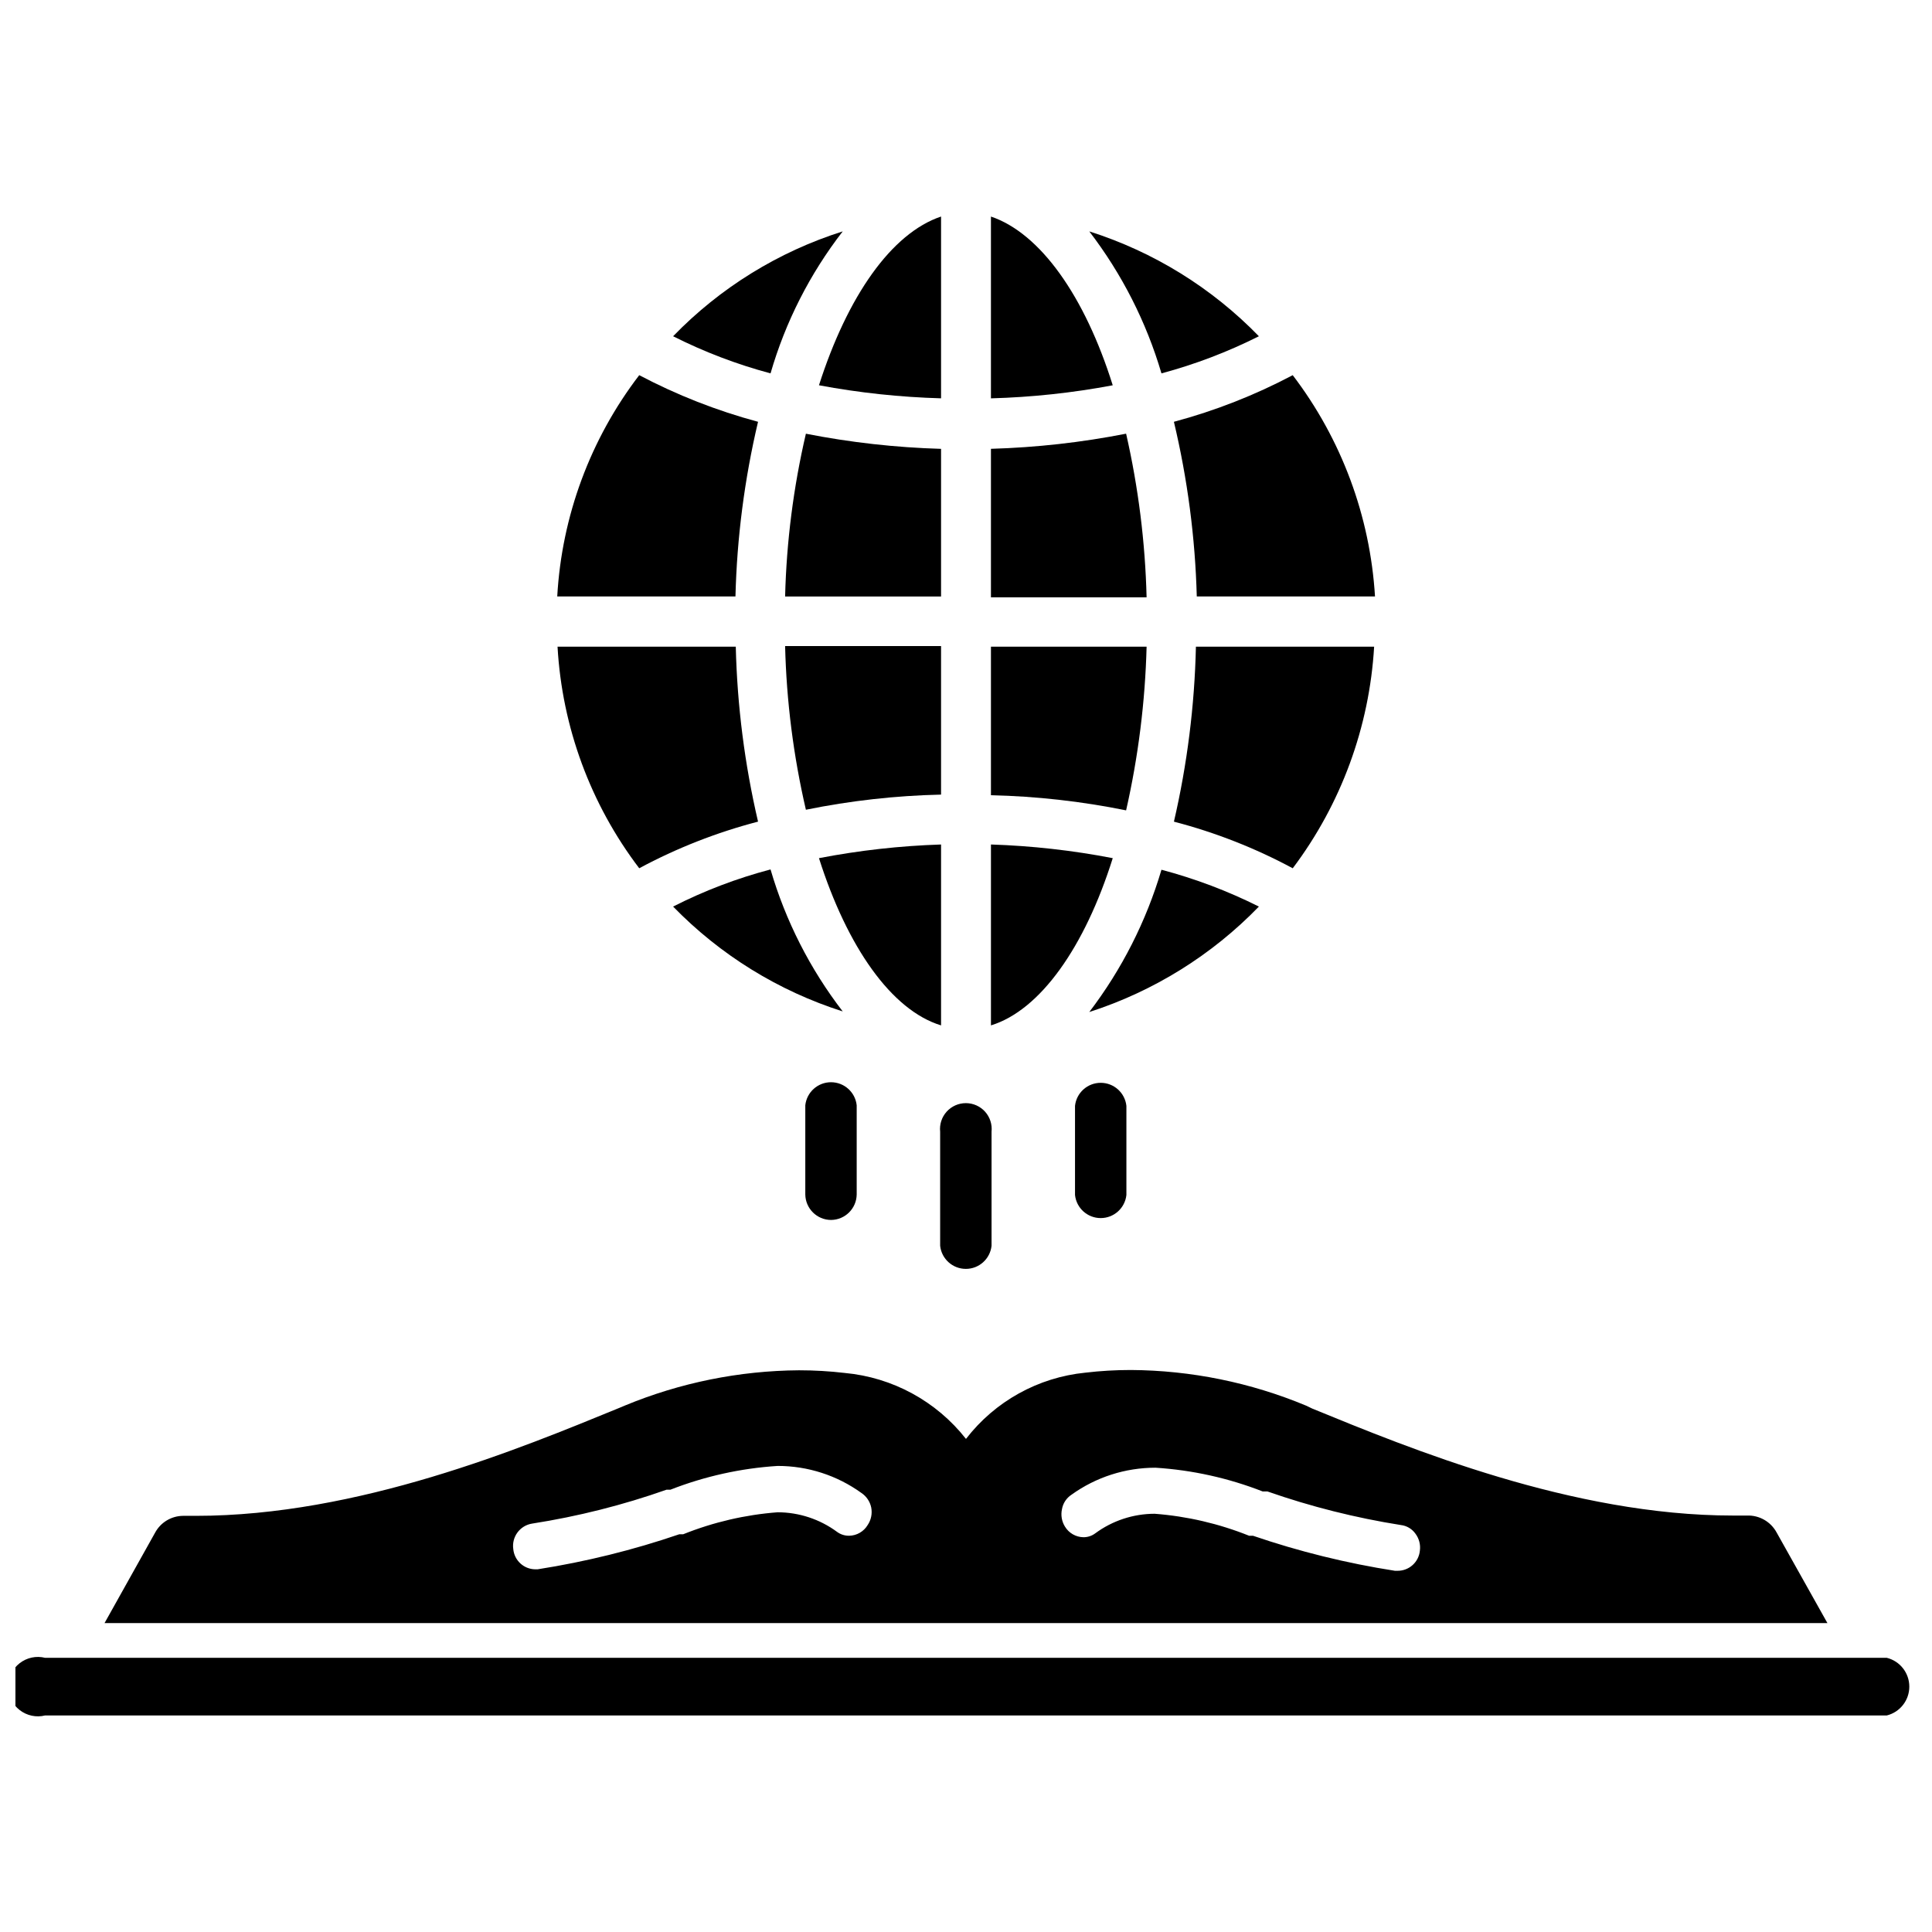
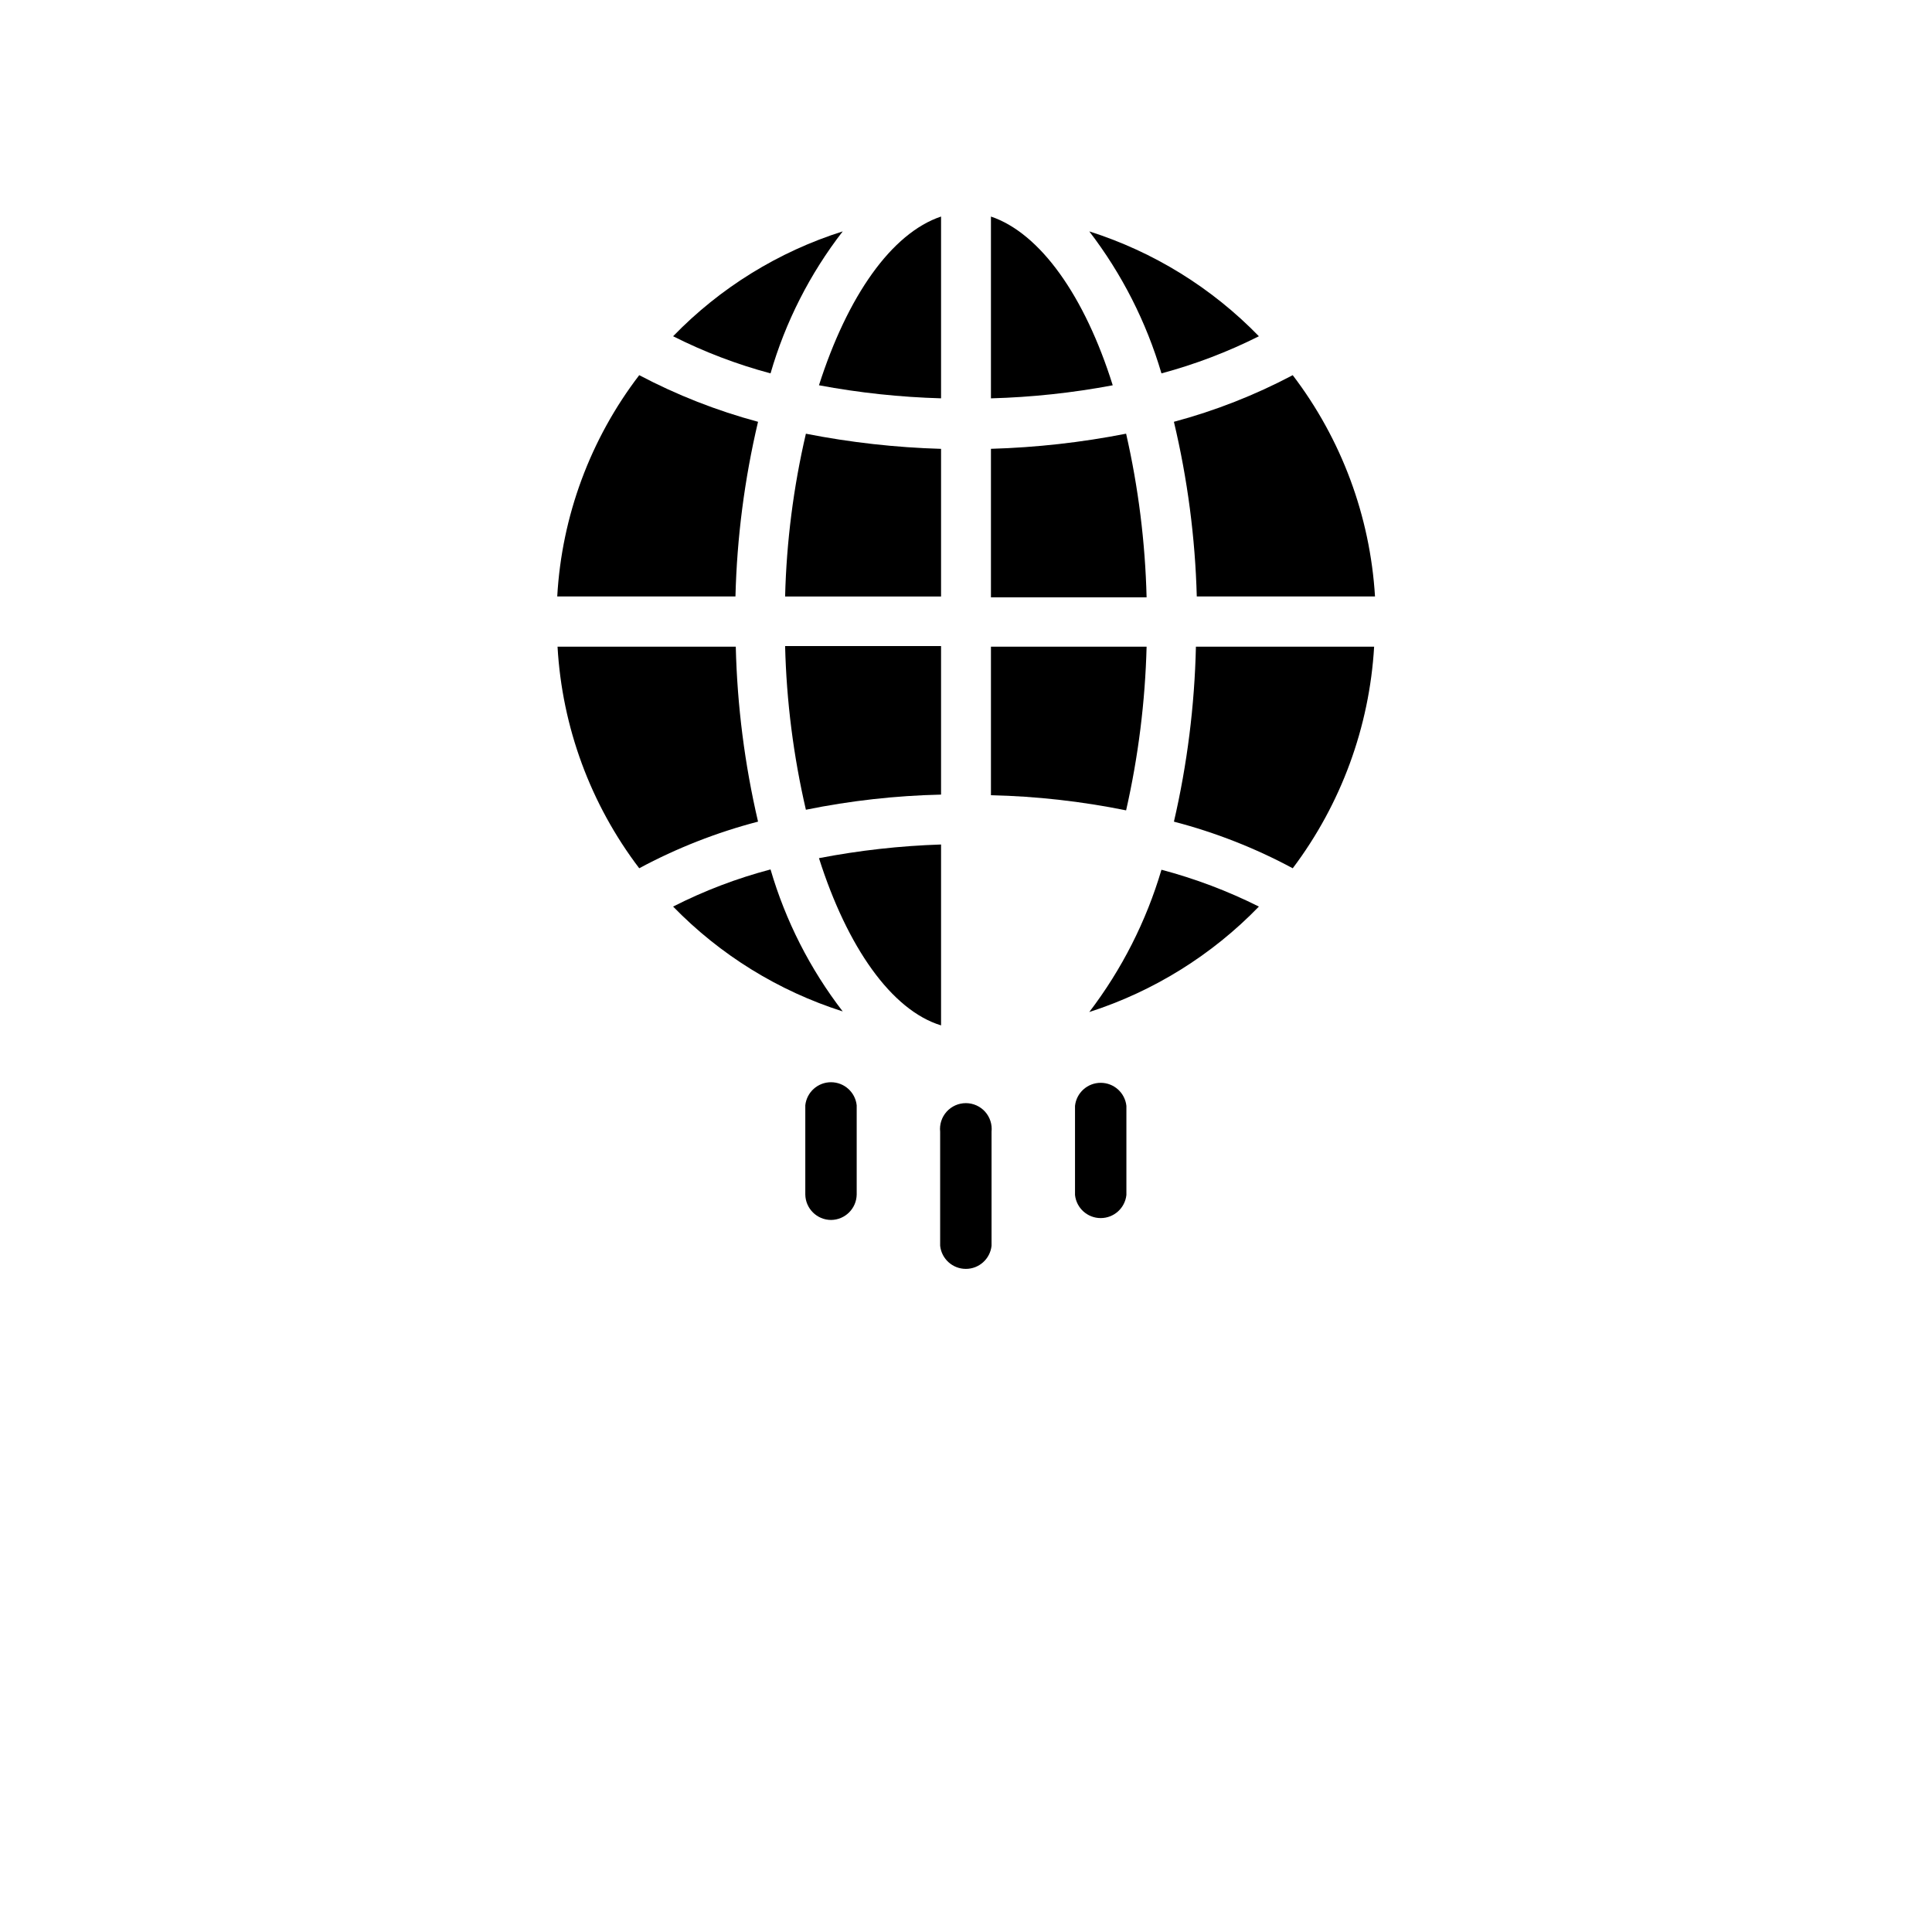
<svg xmlns="http://www.w3.org/2000/svg" width="800px" height="800px" version="1.1" viewBox="144 144 512 512">
  <defs>
    <clipPath id="a">
      <path d="m148.09 583h501.91v16h-501.91z" />
    </clipPath>
  </defs>
  <path d="m508.16 315.38h-47.23c-0.352 15.613-2.305 31.148-5.828 46.367 10.953 2.848 21.523 6.996 31.488 12.355 12.82-17.02 20.32-37.449 21.57-58.723z" />
  <path d="m451.8 374.49c-4.027 13.629-10.508 26.41-19.129 37.707 17.051-5.484 32.488-15.082 44.949-27.945-8.25-4.129-16.902-7.402-25.82-9.762z" />
-   <path d="m438.89 371.42c-10.645-2.059-21.438-3.269-32.277-3.621v47.941c13.07-4.016 24.879-20.781 32.277-44.32z" />
  <path d="m447.86 315.38h-41.25v39.359c12.035 0.277 24.023 1.621 35.82 4.016 3.231-14.246 5.051-28.773 5.43-43.375z" />
  <path d="m393.39 415.74v-47.941c-10.863 0.352-21.684 1.562-32.355 3.621 7.481 23.539 19.207 40.305 32.355 44.32z" />
  <path d="m357.57 358.59c11.797-2.398 23.785-3.742 35.82-4.012v-39.359h-41.328c0.359 14.605 2.207 29.141 5.508 43.371z" />
  <path d="m322.38 384.25c12.469 12.82 27.91 22.367 44.949 27.789-8.66-11.242-15.148-24.004-19.129-37.629-8.93 2.352-17.586 5.652-25.82 9.84z" />
  <path d="m344.89 361.74c-3.551-15.215-5.527-30.75-5.902-46.367h-47.234c1.199 21.293 8.738 41.746 21.648 58.723 9.969-5.356 20.539-9.504 31.488-12.355z" />
  <path d="m344.89 255.78c-10.922-2.938-21.484-7.082-31.488-12.355-12.961 16.926-20.531 37.359-21.727 58.645h47.23c0.391-15.594 2.398-31.105 5.984-46.289z" />
  <path d="m367.33 205.32c-17.055 5.391-32.5 14.941-44.949 27.789 8.246 4.16 16.898 7.457 25.82 9.84 3.945-13.641 10.434-26.406 19.129-37.629z" />
  <path d="m393.39 262.95c-12.031-0.348-24.012-1.691-35.82-4.012-3.297 14.152-5.144 28.605-5.508 43.137h41.328z" />
  <path d="m393.39 249.56v-48.176c-13.145 4.41-24.797 21.098-32.355 44.715 10.68 2 21.496 3.156 32.355 3.461z" />
  <path d="m406.61 201.39v48.176c10.836-0.297 21.629-1.453 32.277-3.461-7.398-23.617-19.207-40.305-32.277-44.715z" />
  <path d="m442.43 258.93c-11.809 2.32-23.789 3.664-35.82 4.012v39.359h41.25v0.004c-0.363-14.605-2.184-29.137-5.43-43.375z" />
  <path d="m477.62 233.11c-12.461-12.832-27.902-22.379-44.949-27.789 8.637 11.258 15.121 24.016 19.129 37.629 8.918-2.394 17.57-5.691 25.82-9.84z" />
  <path d="m461.16 302.07h47.23c-1.289-21.277-8.879-41.695-21.805-58.645-9.996 5.285-20.559 9.434-31.488 12.355 3.613 15.18 5.644 30.691 6.062 46.289z" />
  <g clip-path="url(#a)">
-     <path d="m644.03 583.34h-488.07c-2.352-0.59-4.844-0.062-6.754 1.43-1.914 1.488-3.031 3.781-3.031 6.203 0 2.426 1.117 4.715 3.031 6.207 1.91 1.492 4.402 2.019 6.754 1.43h488.07c3.504-0.879 5.957-4.023 5.957-7.637 0-3.609-2.453-6.758-5.957-7.633z" />
-   </g>
-   <path d="m614.82 550.12c-1.555-2.871-4.606-4.609-7.871-4.484h-3.699c-42.586 0-85.727-17.789-111.47-28.34l-1.652-0.789c-14.719-6.137-30.496-9.344-46.445-9.445-4.023 0-8.047 0.234-12.043 0.707-12.516 1.242-23.965 7.594-31.645 17.555-7.848-9.992-19.465-16.312-32.121-17.477-4.023-0.473-8.07-0.707-12.121-0.707-15.863 0.113-31.555 3.293-46.207 9.367l-1.496 0.629c-26.137 10.707-69.117 28.578-112.18 28.578h-3.383c-3.102 0.035-5.938 1.754-7.398 4.484l-13.383 23.934h456.58zm-240.88-1.969c-1.031 1.723-2.875 2.793-4.879 2.836-1.16 0.023-2.293-0.336-3.231-1.023-4.559-3.363-10.074-5.184-15.742-5.195-8.594 0.652-17.035 2.617-25.031 5.824h-1.023c-12.227 4.18-24.789 7.285-37.551 9.289h-0.707c-3-0.066-5.469-2.367-5.75-5.352-0.469-3.258 1.785-6.285 5.039-6.769 12.113-1.895 24.023-4.898 35.582-8.977h1.023c9.09-3.555 18.676-5.68 28.418-6.297 7.969-0.008 15.738 2.5 22.199 7.164 1.34 0.895 2.269 2.281 2.598 3.856 0.312 1.613-0.027 3.285-0.945 4.644zm140.44 12.121h-0.707v0.004c-12.789-1.996-25.383-5.102-37.629-9.289h-1.023c-8-3.207-16.441-5.172-25.035-5.824-5.664 0.008-11.184 1.828-15.742 5.195-0.91 0.676-2.016 1.035-3.148 1.023-2.008-0.043-3.852-1.113-4.883-2.836-0.84-1.363-1.121-3-0.785-4.566 0.266-1.578 1.176-2.977 2.519-3.856 6.488-4.668 14.281-7.172 22.277-7.164 9.742 0.617 19.328 2.742 28.418 6.297h1.258c11.492 4.016 23.324 6.992 35.348 8.895 1.551 0.18 2.953 1.012 3.856 2.285 0.965 1.281 1.391 2.894 1.18 4.488-0.285 3.043-2.844 5.363-5.902 5.352z" />
+     </g>
  <path d="m428.89 437.07v23.617c0.371 3.481 3.309 6.117 6.809 6.117 3.496 0 6.434-2.637 6.809-6.117v-23.617c-0.375-3.477-3.312-6.113-6.809-6.113-3.5 0-6.438 2.637-6.809 6.113z" />
  <path d="m393.15 474.15c0.375 3.481 3.312 6.117 6.812 6.117 3.496 0 6.434-2.637 6.809-6.117v-30.227c0.207-1.934-0.418-3.863-1.715-5.312-1.301-1.445-3.152-2.269-5.094-2.269-1.945 0-3.797 0.824-5.098 2.269-1.297 1.449-1.922 3.379-1.715 5.312z" />
  <path d="m364.26 467.3c3.723-0.043 6.731-3.051 6.773-6.769v-23.617c-0.375-3.477-3.312-6.113-6.812-6.113-3.496 0-6.434 2.637-6.809 6.113v23.617c0.043 3.75 3.098 6.769 6.848 6.769z" />
</svg>